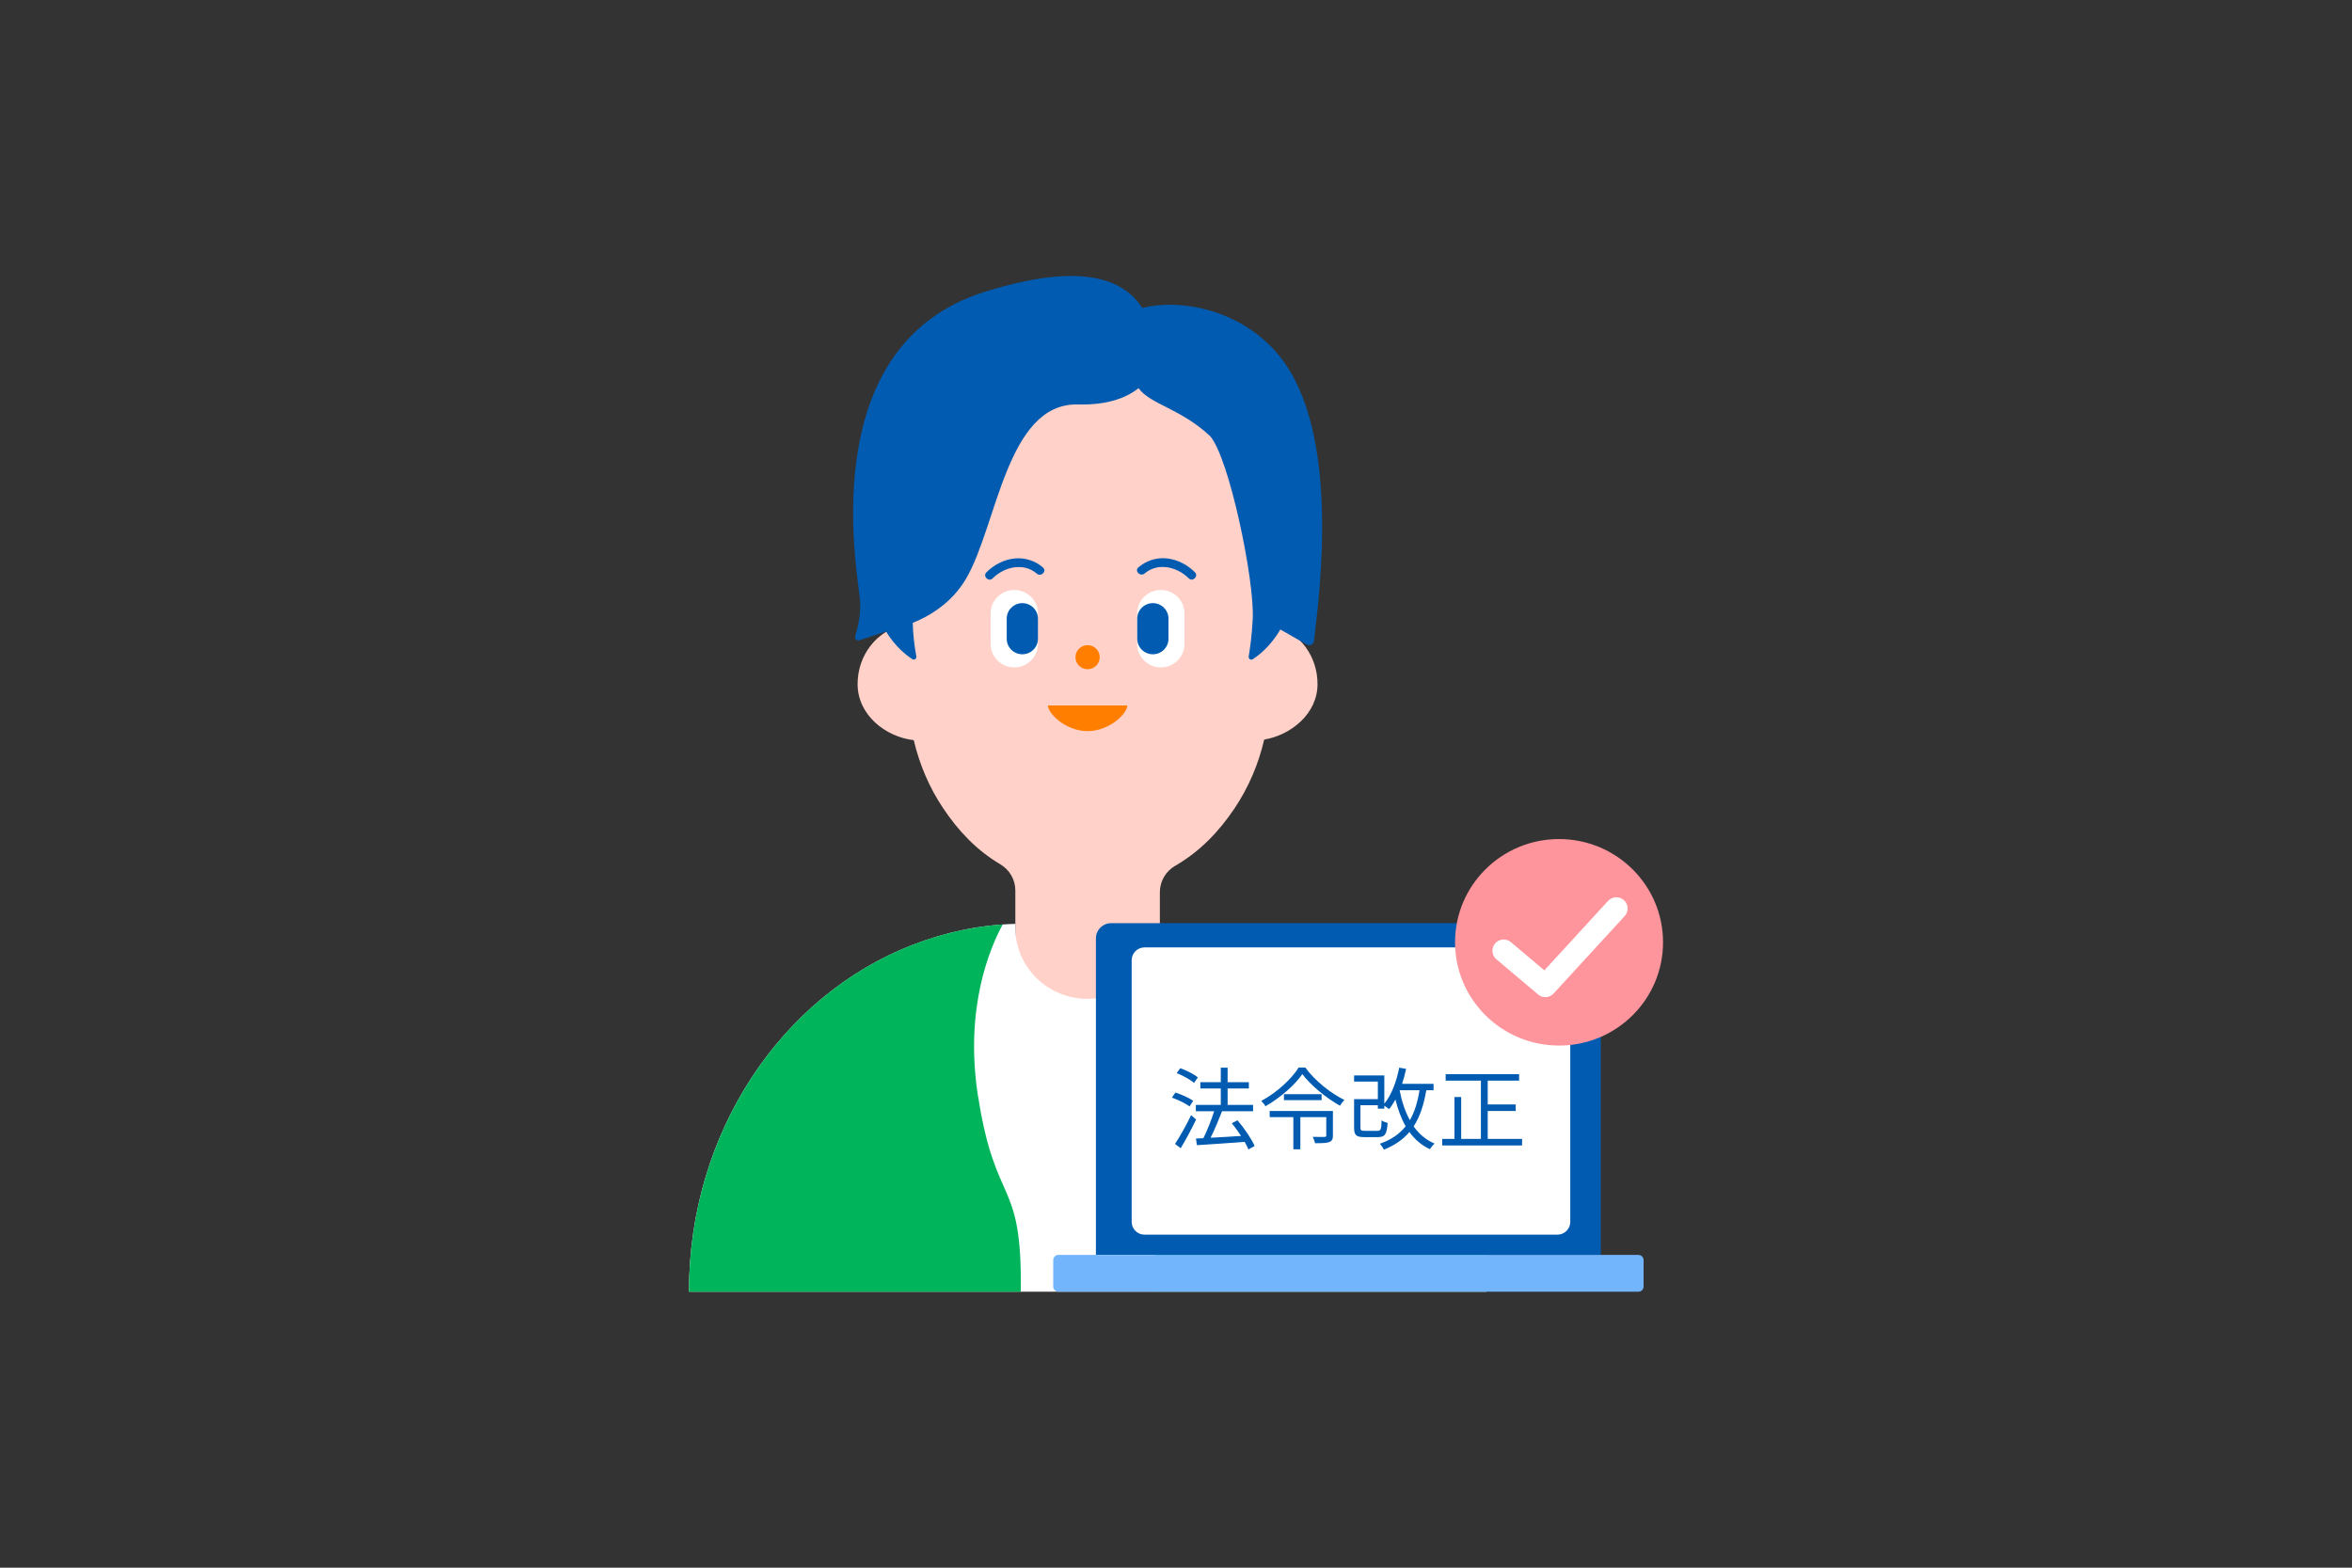
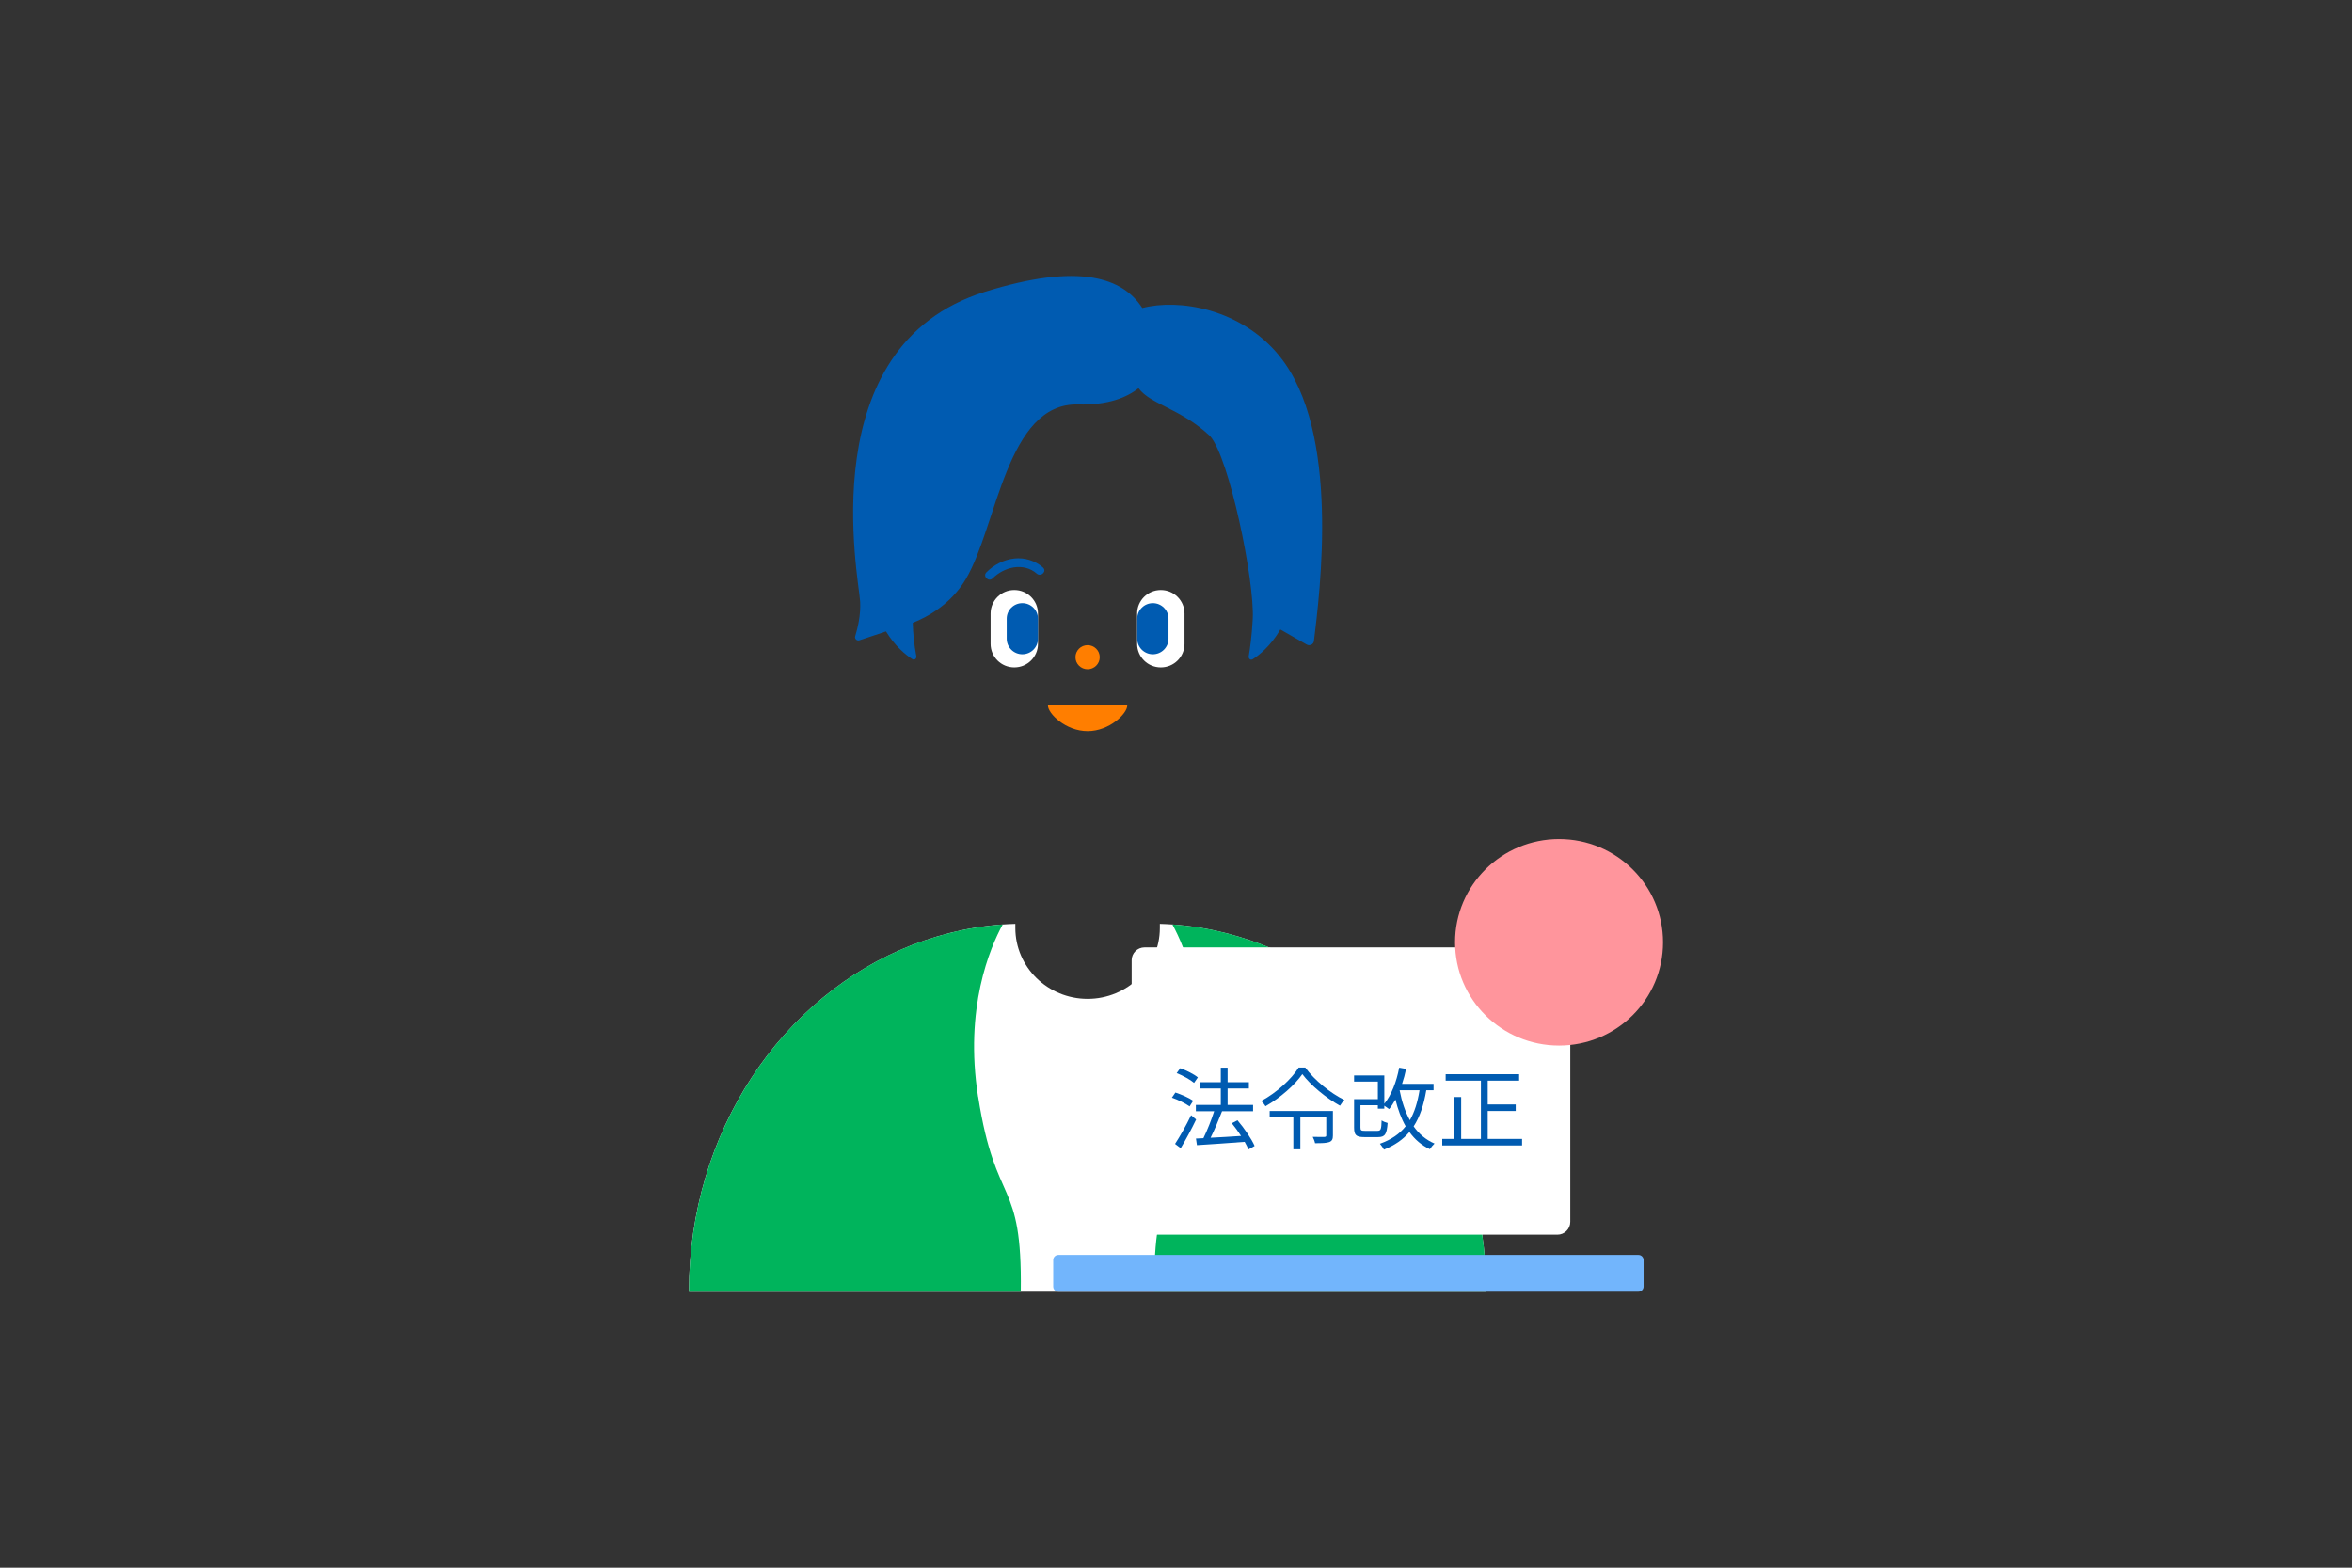
<svg xmlns="http://www.w3.org/2000/svg" id="_レイヤー_1" width="336" height="224" viewBox="0 0 336 224">
  <rect x="0" y="0" width="336" height="224" fill="#333333" stroke="none" />
  <defs>
    <style>.cls-1{fill:#00b45c;}.cls-2{fill:#fff;}.cls-3{fill:#005bb1;}.cls-4{fill:#72b5fc;}.cls-5{fill:#ffd1c9;}.cls-6{fill:#ff7e00;}.cls-7{fill:none;stroke:#fff;stroke-linecap:round;stroke-linejoin:round;stroke-width:3.212px;}.cls-8{fill:#ff959c;}</style>
  </defs>
-   <path class="cls-5" d="M188.218,97.746c0-3.973-2.511-7.294-5.923-8.265v-16.772c0-1.611-.133-3.178-.366-4.712-.678-4.425-2.301-8.496-4.634-11.994-4.856-7.261-12.778-11.994-21.734-11.994s-16.879,4.734-21.735,11.994c-2.334,3.498-3.956,7.57-4.634,11.994-.233,1.534-.367,3.112-.367,4.712v16.662c-3.6.828-6.311,4.259-6.311,8.375,0,4.424,4.011,7.558,8.023,8.01.833,3.542,2.256,6.83,4.189,9.71,2.178,3.256,4.756,6.002,8.178,8.033,1.345.795,2.145,2.218,2.145,3.741v16.198c0,2.45,2.056,4.425,4.578,4.425h11.489c2.534,0,4.579-1.987,4.579-4.425v-15.955c0-1.545.822-2.98,2.189-3.773,3.567-2.064,6.256-4.889,8.512-8.254,1.933-2.902,3.377-6.201,4.2-9.777,3.811-.64,7.623-3.674,7.623-7.945v.012Z" />
  <path class="cls-6" d="M155.371,95.626c.958,0,1.733-.771,1.733-1.721s-.776-1.721-1.733-1.721-1.733.771-1.733,1.721.776,1.721,1.733,1.721Z" />
  <path class="cls-6" d="M161.038,100.802c0,1.148-2.534,3.664-5.667,3.664s-5.667-2.516-5.667-3.664h11.334Z" />
  <path class="cls-3" d="M148.993,81.083c-1.111-.971-2.611-1.446-4.1-1.28-1.489.165-2.9.894-3.978,1.975-.556.563.311,1.423.878.872,1.645-1.644,4.422-2.339,6.323-.684.6.519,1.478-.342.878-.872v-.011Z" />
  <path class="cls-2" d="M144.904,84.305h-.011c-1.866,0-3.378,1.502-3.378,3.354v4.348c0,1.853,1.512,3.354,3.378,3.354h.011c1.866,0,3.378-1.502,3.378-3.354v-4.348c0-1.853-1.512-3.354-3.378-3.354Z" />
  <path class="cls-3" d="M148.282,88.399c0-1.225-1-2.218-2.233-2.218s-2.233.993-2.233,2.218v2.869c0,1.225,1,2.218,2.233,2.218s2.233-.993,2.233-2.218v-2.869Z" />
-   <path class="cls-3" d="M163.505,81.955c1.912-1.655,4.678-.96,6.322.684.556.563,1.433-.309.878-.872-1.078-1.07-2.455-1.799-3.978-1.975s-2.979.32-4.1,1.28c-.601.519.277,1.379.878.872v.011Z" />
  <path class="cls-2" d="M165.827,95.362h.012c1.865,0,3.377-1.502,3.377-3.354v-4.348c0-1.853-1.512-3.354-3.377-3.354h-.012c-1.865,0-3.378,1.502-3.378,3.354v4.348c0,1.853,1.513,3.354,3.378,3.354Z" />
  <path class="cls-3" d="M162.461,91.268c0,1.225.999,2.218,2.233,2.218s2.234-.993,2.234-2.218v-2.869c0-1.225-1-2.218-2.234-2.218s-2.233.993-2.233,2.218v2.869Z" />
  <path class="cls-3" d="M182.784,50.872c-5.511-6.786-14.379-8.221-19.601-6.863-2.744-4.281-8.934-6.554-22.513-2.306-24.846,7.779-17.968,40.882-17.79,44.292.1,1.931-.378,3.84-.711,4.91-.111.364.244.706.6.585l3.8-1.269c1.322,2.163,2.867,3.387,3.767,3.961.289.188.633-.077.567-.419-.3-1.567-.467-3.178-.511-4.767,2.211-.883,5.489-2.714,7.589-6.267,4.467-7.537,5.789-25.191,16.012-24.938,4.345.11,7.011-1.015,8.657-2.328,1.688,2.328,6,2.891,10.211,6.841,2.734,3.034,6.389,20.722,6.101,26.151-.133,2.461-.401,4.325-.578,5.33-.056.342.289.596.578.408.933-.596,2.578-1.909,3.944-4.248l3.766,2.152c.434.243.978-.022,1.034-.508.822-6.83,3.845-29.925-4.922-40.705v-.011Z" />
  <path class="cls-2" d="M180.429,135.03c-4.634-1.799-9.567-2.88-14.735-3.024v.585c0,5.594-4.623,10.13-10.323,10.13s-10.323-4.536-10.323-10.13v-.585c-5.156.144-10.101,1.225-14.734,3.024-18.568,7.228-31.891,26.648-31.891,49.533h113.895c0-22.885-13.323-42.306-31.89-49.533Z" />
  <path class="cls-1" d="M139.726,156.712c-1.989-12.689,1.711-21.307,3.522-24.628-4.511.32-8.845,1.347-12.945,2.935-18.557,7.238-31.88,26.659-31.88,49.544h47.403c.222-16.485-3.578-11.806-6.089-27.851h-.011Z" />
  <path class="cls-1" d="M171.005,156.712c1.989-12.689-1.711-21.307-3.522-24.628,4.512.32,8.845,1.347,12.946,2.935,18.567,7.228,31.89,26.648,31.89,49.533h-47.403c-.222-16.486,3.578-11.807,6.089-27.851v.011Z" />
-   <path class="cls-3" d="M228.687,179.311v-45.23c0-1.203-.978-2.174-2.189-2.174h-67.749c-1.211,0-2.189.972-2.189,2.174v45.23h72.126Z" />
  <path class="cls-4" d="M234.065,179.311h-82.872c-.405,0-.733.326-.733.728v3.796c0,.402.328.728.733.728h82.872c.404,0,.734-.326.734-.728v-3.796c0-.402-.329-.728-.734-.728Z" />
  <path class="cls-2" d="M222.481,135.369h-58.97c-1.018,0-1.844.82-1.844,1.831v37.385c0,1.011.826,1.832,1.844,1.832h58.97c1.019,0,1.845-.821,1.845-1.832v-37.385c0-1.011-.826-1.831-1.845-1.831Z" />
  <path class="cls-3" d="M171.12,153.946l-.539.78c-.525-.448-1.601-1.049-2.485-1.394l.513-.704c.884.32,1.972.858,2.511,1.318ZM170.453,157.284l-.513.806c-.538-.409-1.64-.947-2.524-1.254l.5-.729c.859.282,1.973.767,2.537,1.176ZM170.158,159.343l.717.615c-.64,1.343-1.486,2.916-2.203,4.105l-.808-.614c.653-.998,1.601-2.648,2.293-4.106ZM179.23,163.743l-.884.5c-.128-.32-.308-.691-.538-1.087-2.473.192-5.048.358-6.817.473l-.14-.947,1.063-.051c.538-1.087,1.153-2.635,1.537-3.851h-2.613v-.908h3.561v-2.341h-2.921v-.895h2.921v-2.085h.974v2.085h3.037v.895h-3.037v2.341h3.639v.908h-4.433c-.473,1.216-1.077,2.674-1.64,3.786,1.32-.064,2.845-.153,4.357-.256-.41-.627-.872-1.266-1.32-1.816l.808-.422c.961,1.126,2.012,2.661,2.447,3.671Z" />
-   <path class="cls-3" d="M190.416,158.743v3.504c0,.512-.115.78-.513.934s-1.038.167-2.038.167c-.051-.282-.205-.652-.333-.908.757.025,1.461.012,1.653.012.218-.012.282-.063.282-.216v-2.61h-3.703v4.592h-1v-4.592h-3.382v-.883h9.033ZM183.419,156.339h5.381v.856h-5.381v-.856ZM185.521,152.539h.948c1.345,1.841,3.601,3.658,5.586,4.631-.23.23-.46.563-.627.818-1.96-1.087-4.203-2.93-5.381-4.515-1.052,1.534-3.114,3.364-5.266,4.592-.115-.218-.385-.55-.603-.754,2.191-1.176,4.344-3.146,5.343-4.771Z" />
+   <path class="cls-3" d="M190.416,158.743v3.504c0,.512-.115.78-.513.934s-1.038.167-2.038.167c-.051-.282-.205-.652-.333-.908.757.025,1.461.012,1.653.012.218-.012.282-.063.282-.216v-2.61h-3.703v4.592h-1v-4.592h-3.382v-.883h9.033ZM183.419,156.339h5.381h-5.381v-.856ZM185.521,152.539h.948c1.345,1.841,3.601,3.658,5.586,4.631-.23.23-.46.563-.627.818-1.96-1.087-4.203-2.93-5.381-4.515-1.052,1.534-3.114,3.364-5.266,4.592-.115-.218-.385-.55-.603-.754,2.191-1.176,4.344-3.146,5.343-4.771Z" />
  <path class="cls-3" d="M199.961,155.776l-.012.025c.307,1.586.782,3.031,1.461,4.26.666-1.151,1.102-2.572,1.383-4.285h-2.832ZM204.792,155.776h-1.037c-.359,2.122-.923,3.811-1.807,5.167.768,1.087,1.756,1.931,2.986,2.455-.206.18-.513.55-.666.805-1.205-.563-2.153-1.394-2.922-2.455-.91,1.074-2.089,1.893-3.639,2.519-.103-.218-.397-.639-.577-.843,1.614-.576,2.806-1.394,3.677-2.494-.628-1.1-1.102-2.392-1.461-3.824-.282.511-.576.972-.897,1.368-.153-.114-.46-.332-.691-.485v.422h-.923v-.487h-2.486v3.184c0,.409.103.473.628.473h1.807c.475,0,.551-.205.59-1.496.192.153.589.307.858.371-.115,1.612-.384,2.021-1.37,2.021h-1.973c-1.128,0-1.448-.269-1.448-1.356v-4.067h3.395v-2.508h-3.395v-.883h4.318v4.042c1.024-1.254,1.743-3.146,2.127-5.154l.986.178c-.153.742-.346,1.458-.577,2.136h4.498v.909Z" />
  <path class="cls-3" d="M212.531,162.734h4.908v.934h-11.404v-.934h1.743v-5.986h.961v5.986h2.819v-8.327h-5.036v-.921h10.494v.921h-4.485v3.402h3.998v.934h-3.998v3.991Z" />
  <path class="cls-8" d="M222.72,149.396c8.204,0,14.856-6.604,14.856-14.753s-6.652-14.753-14.856-14.753-14.857,6.604-14.857,14.753,6.652,14.753,14.857,14.753Z" />
-   <path class="cls-7" d="M214.809,135.848l5.955,5.02,10.146-11.056" />
</svg>